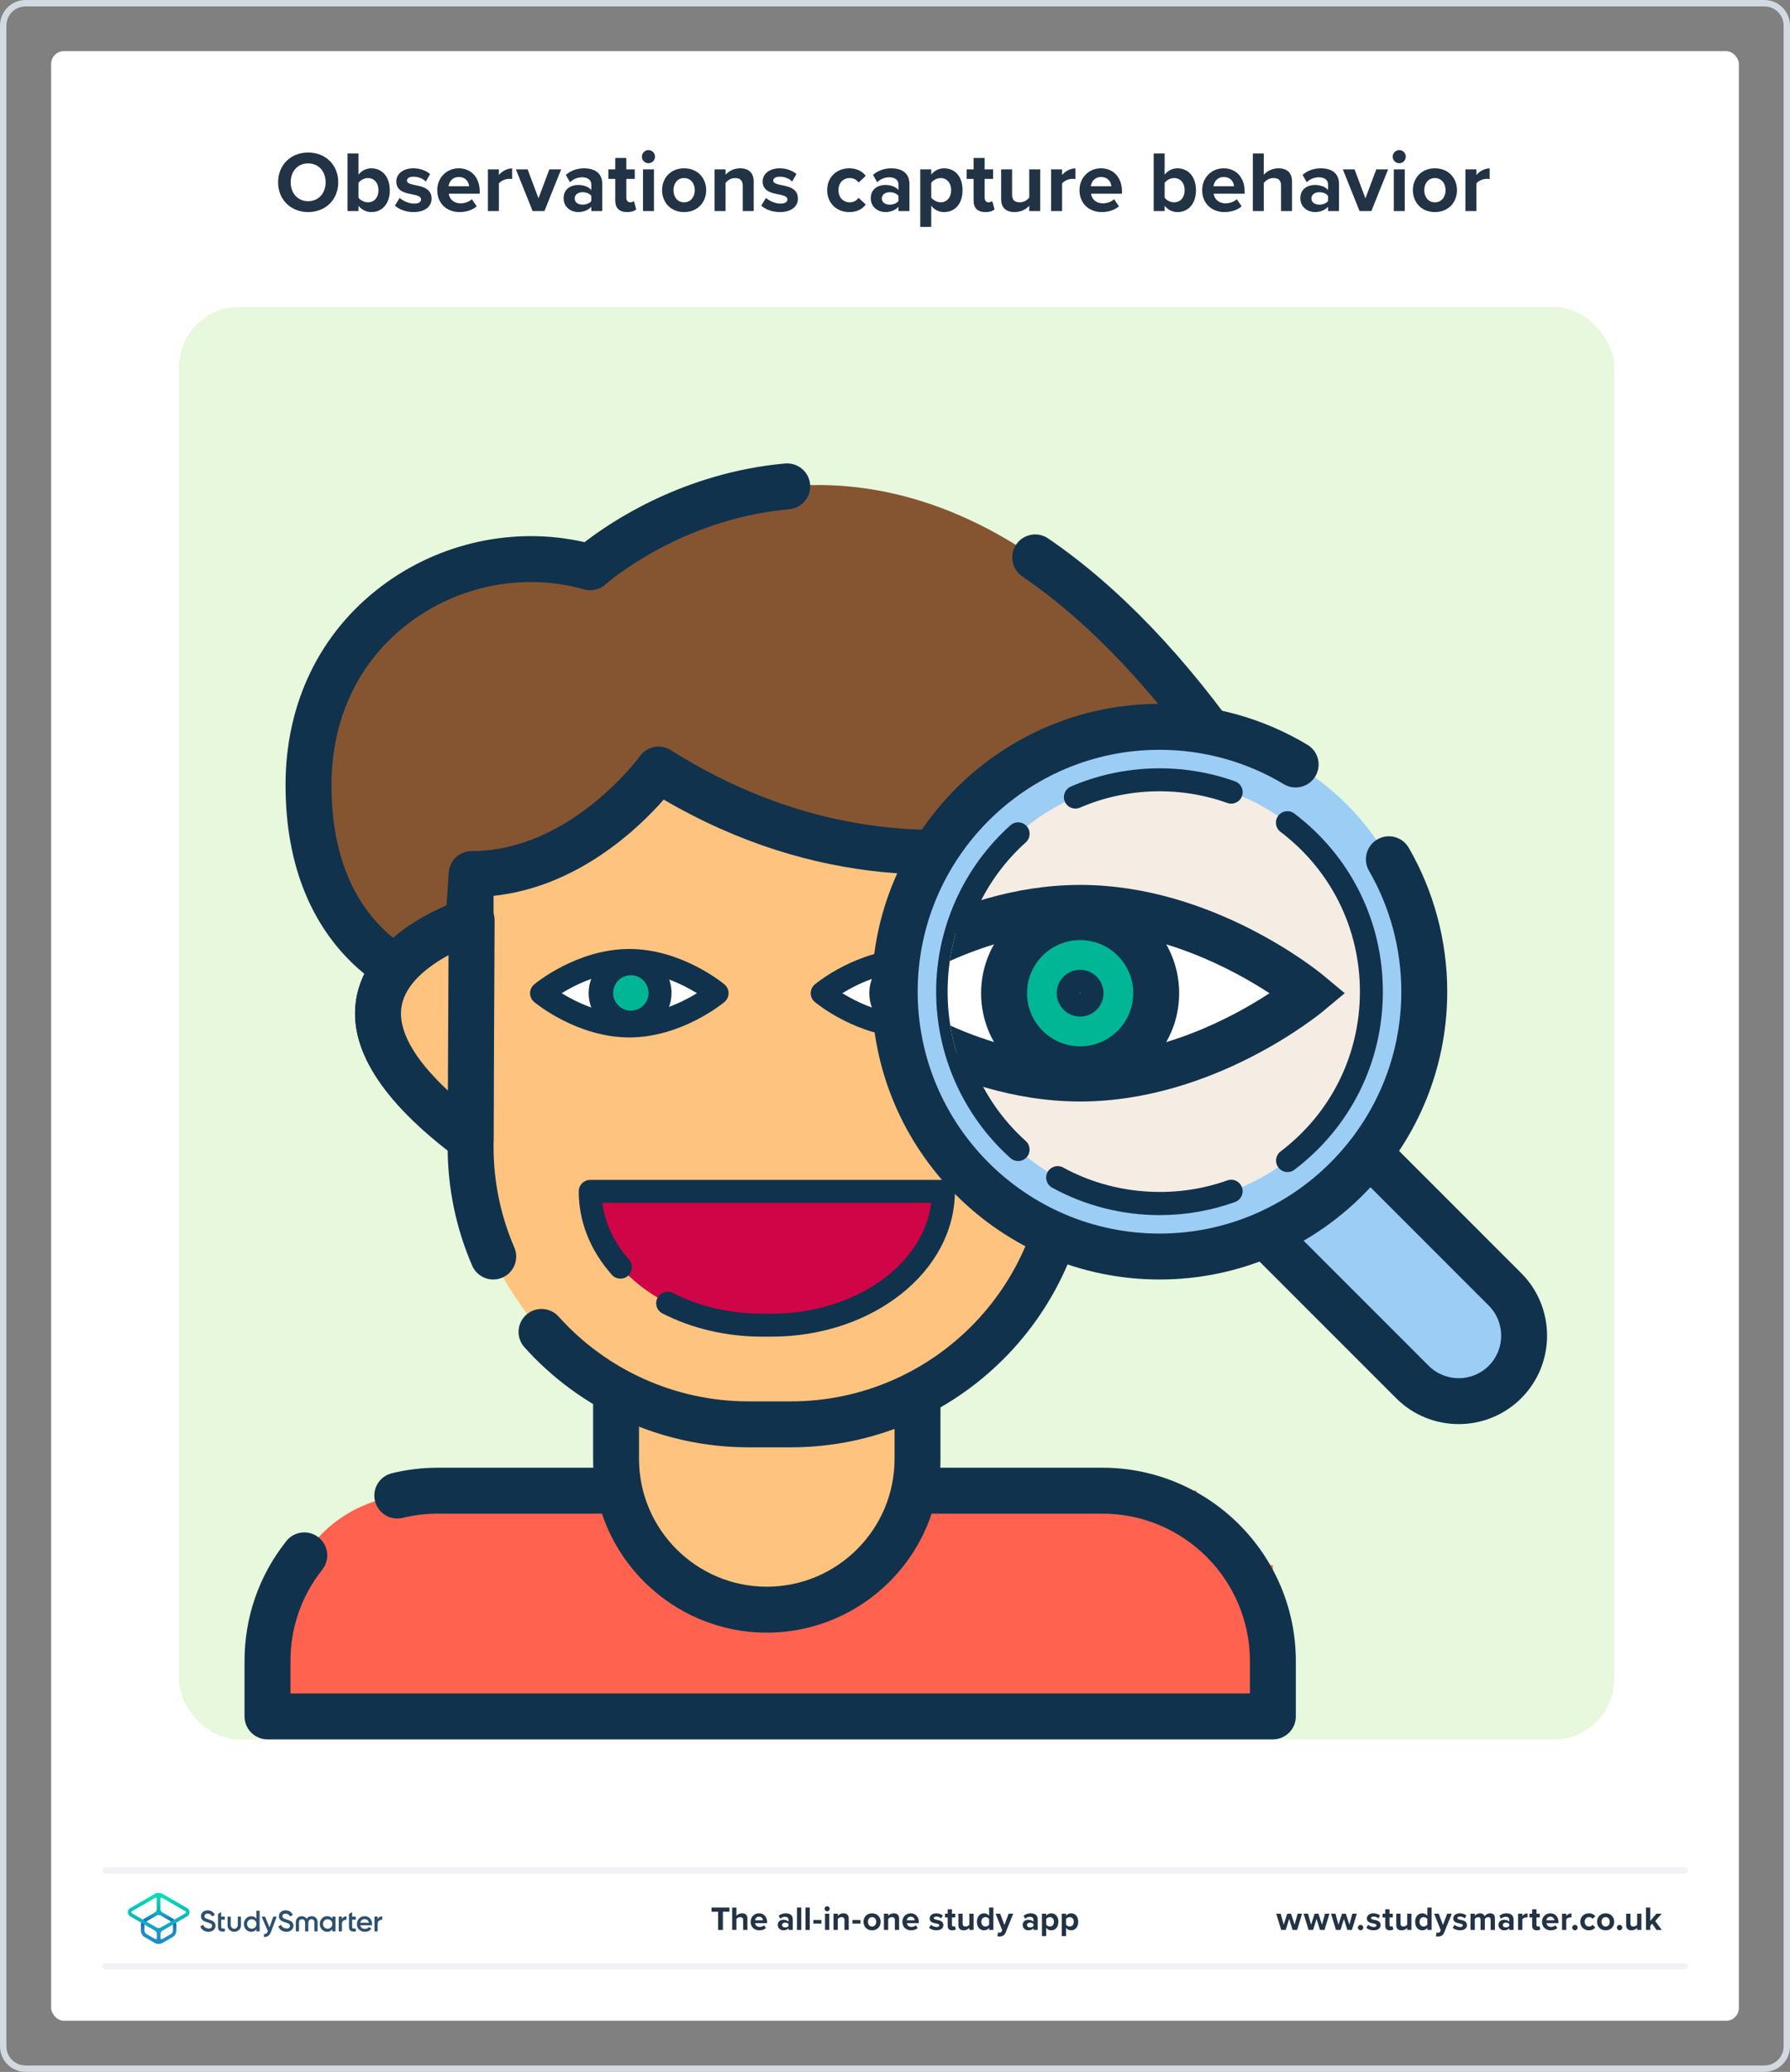
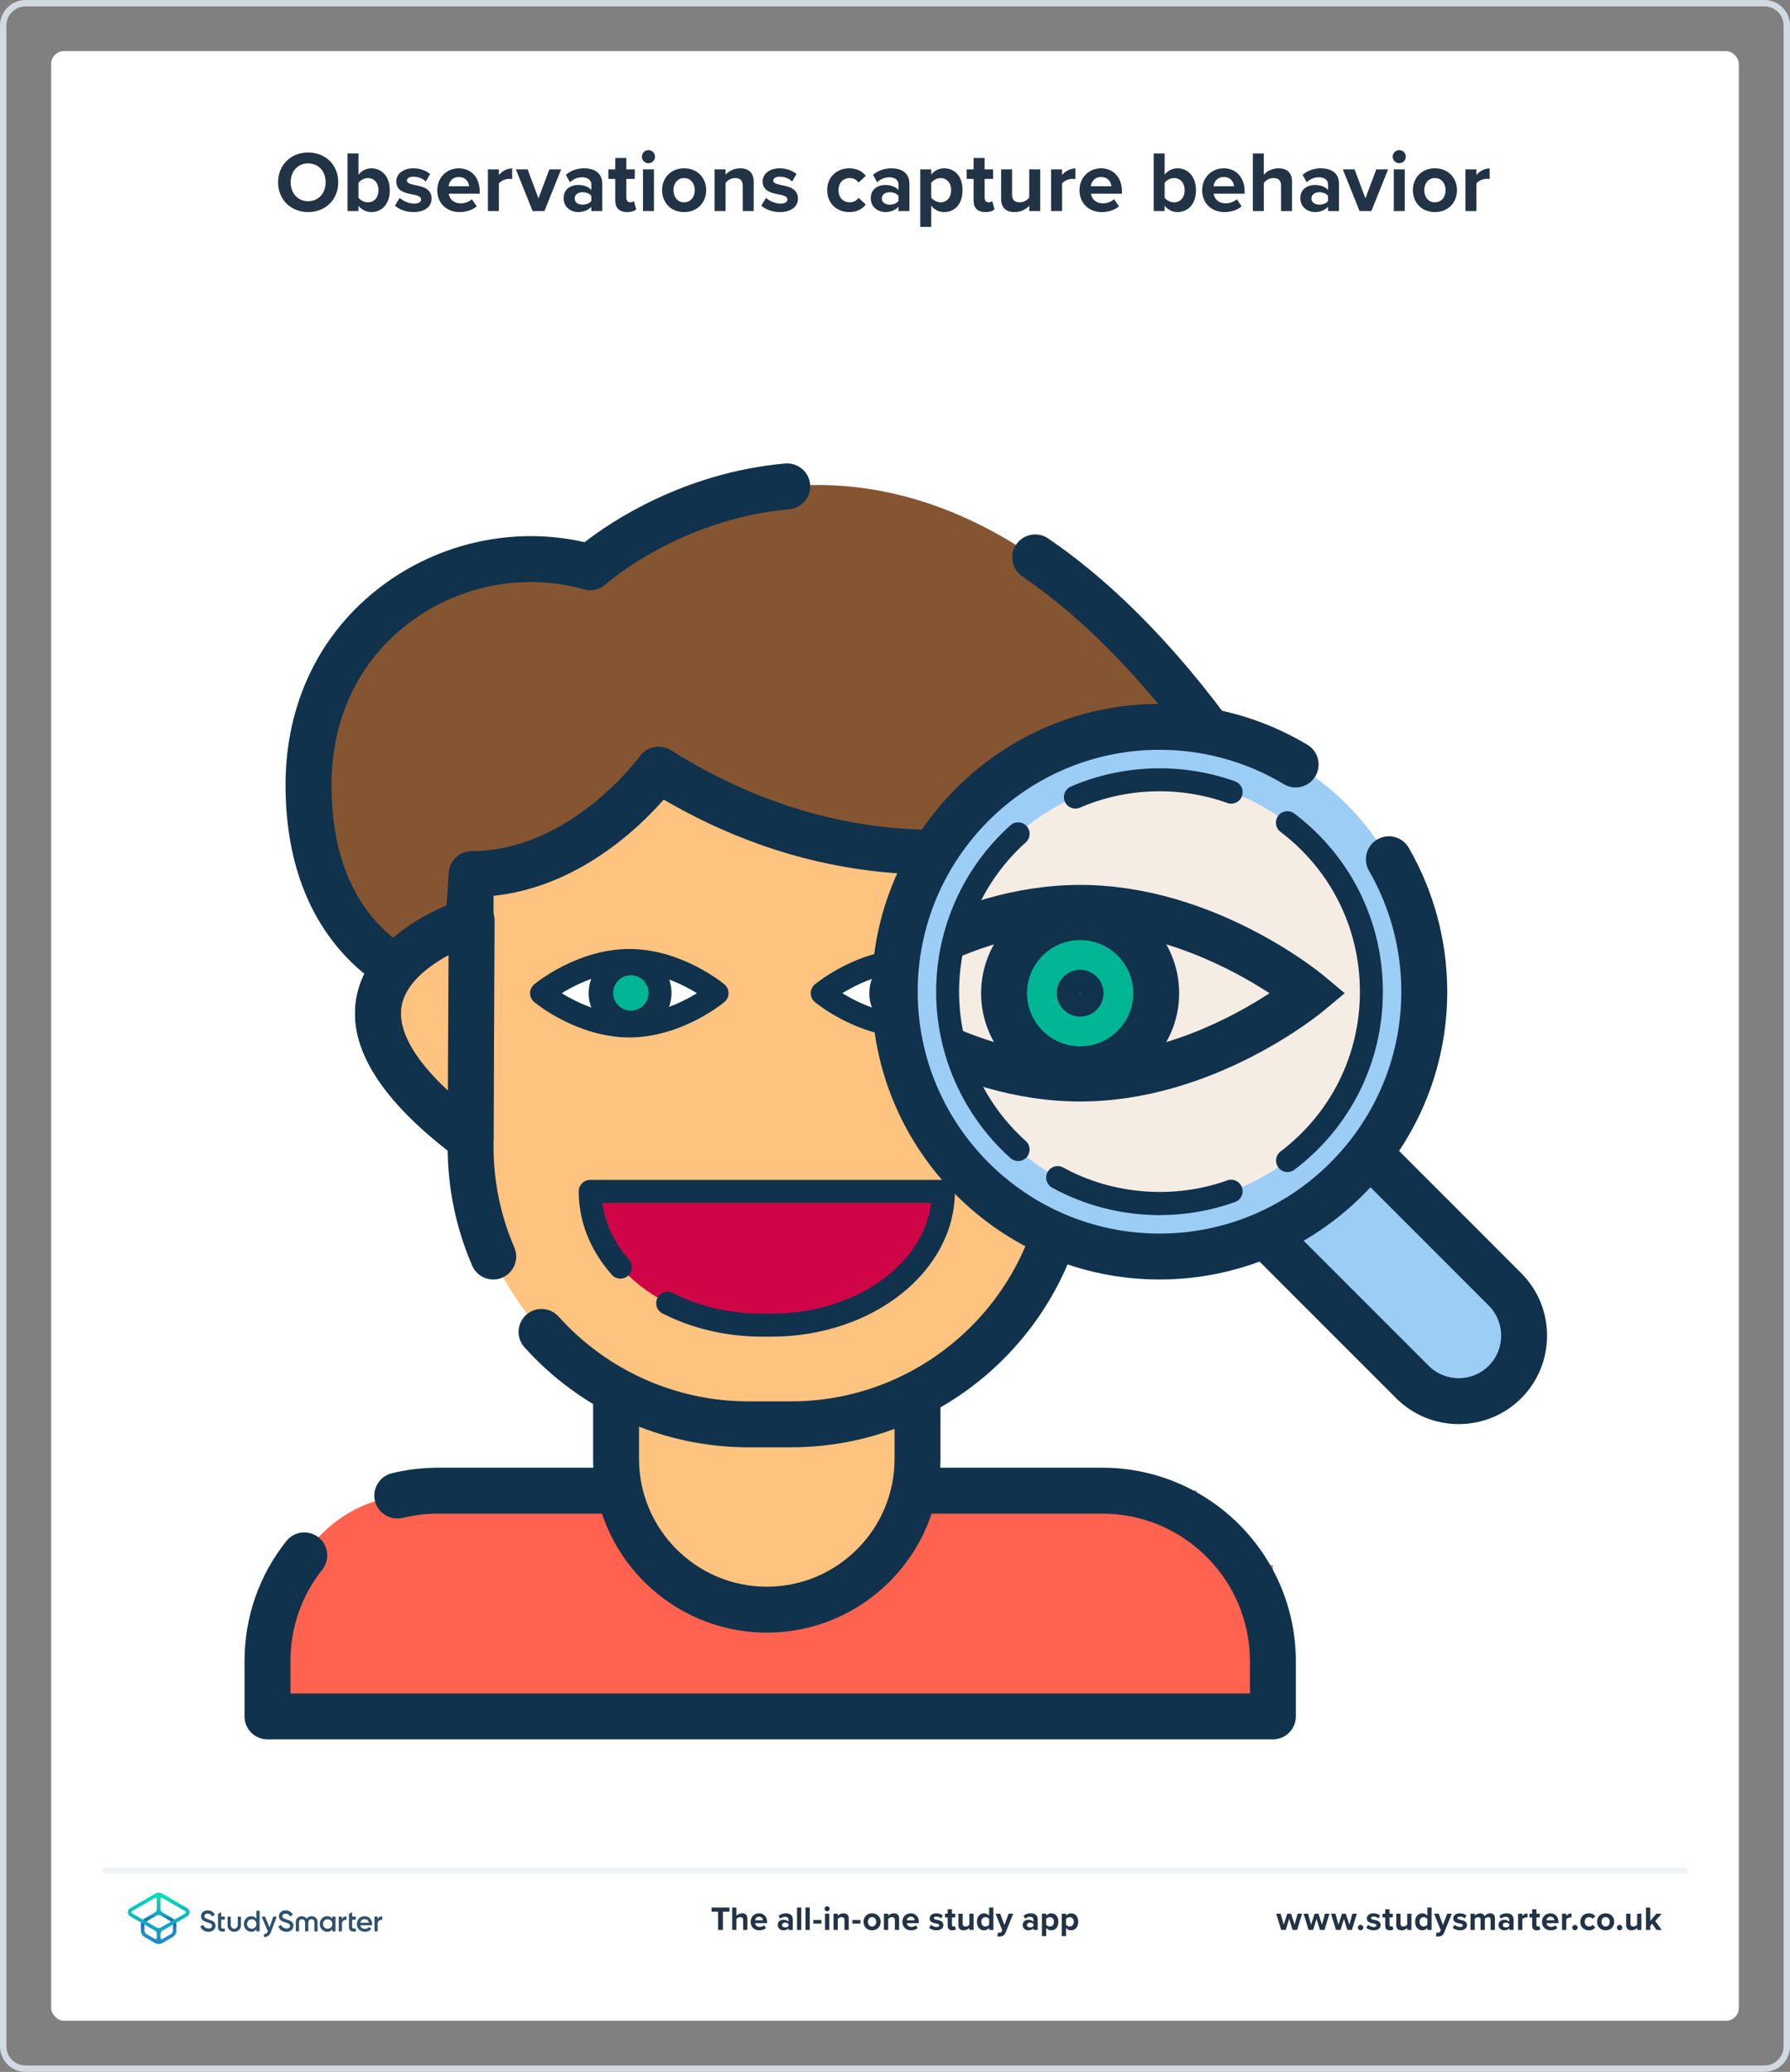
<svg xmlns="http://www.w3.org/2000/svg" viewBox="0 0 560 648">
  <rect x="0" y="0" width="560" height="648" fill="#808080" stroke="none" />
  <defs>
    <style>.i{fill:url(#g);}.j{fill:url(#f);}.k,.l{fill:none;}.m{fill:#00b695;}.n{fill:#f5ece4;}.o{fill:#e7f8dc;}.p{fill:#fff;}.q{fill:#ffc380;}.r{fill:#ff634f;}.s{fill:#855531;}.t{fill:#9ccdf5;}.u{fill:#d2d9e0;}.v{fill:#cf0547;}.w,.x{fill:#10324c;}.y{fill:#213345;}.z{fill:#2d506e;}.x{stroke:#10324c;}.x,.l{stroke-miterlimit:10;}.l{stroke:#f0f2f5;stroke-linecap:round;stroke-width:2px;}.aa{clip-path:url(#d);}</style>
    <clipPath id="d">
      <circle class="k" cx="362.75" cy="310.157" r="66.29" />
    </clipPath>
    <linearGradient id="f" x1="49.625" y1="-2145.857" x2="49.625" y2="-2133.211" gradientTransform="translate(0 -1539.386) scale(1 -1)" gradientUnits="userSpaceOnUse">
      <stop offset="0" stop-color="#1e8cc8" />
      <stop offset=".153" stop-color="#1e8cc8" />
      <stop offset=".225" stop-color="#1d84c4" />
      <stop offset=".336" stop-color="#1b6ebb" />
      <stop offset=".4" stop-color="#195fb4" />
      <stop offset=".46" stop-color="#176fb6" />
      <stop offset=".576" stop-color="#1298bb" />
      <stop offset=".634" stop-color="#0fafbe" />
      <stop offset=".74" stop-color="#0cb7bc" />
      <stop offset=".903" stop-color="#05ccb8" />
      <stop offset="1" stop-color="#00dcb4" />
    </linearGradient>
    <linearGradient id="g" x1="49.647" y1="-2145.884" x2="49.647" y2="-2133.296" gradientTransform="translate(0 -1539.386) scale(1 -1)" gradientUnits="userSpaceOnUse">
      <stop offset="0" stop-color="#1e8cc8" />
      <stop offset=".624" stop-color="#0abebe" />
      <stop offset=".758" stop-color="#08c3bc" />
      <stop offset=".91" stop-color="#04d0b8" />
      <stop offset="1" stop-color="#00dcb4" />
    </linearGradient>
  </defs>
  <g id="a">
    <rect class="p" x="16" y="16" width="528" height="616" rx="4" ry="4" />
    <path class="u" d="M552,2c3.308,0,6,2.692,6,6V640c0,3.308-2.692,6-6,6H8c-3.308,0-6-2.692-6-6V8c0-3.308,2.692-6,6-6H552m0-2H8C3.582,0,0,3.582,0,8V640c0,4.418,3.582,8,8,8H552c4.418,0,8-3.582,8-8V8c0-4.418-3.582-8-8-8h0Z" />
  </g>
  <g id="c">
-     <rect class="o" x="56" y="96" width="449" height="448" rx="18.799" ry="18.799" />
    <g>
      <g>
        <g>
          <path class="q" d="M147.555,287.865s-65.681,19.662-.329,68.4" />
          <path class="w" d="M142.932,362.024c-23.596-17.596-34.169-34.383-31.427-49.889,3.871-21.896,32.759-30.782,33.99-31.15l4.117,13.76-2.058-6.88,2.072,6.877c-6.021,1.831-22.071,8.977-23.982,19.922-1.673,9.58,7.273,21.976,25.872,35.845l-8.584,11.516Z" />
        </g>
        <polygon class="r" points="383.855 489.512 383.855 474.26 374.374 474.26 374.374 466.217 129.149 466.217 83.684 505.143 83.684 536.818 398.219 536.818 398.219 489.512 383.855 489.512" />
        <g>
          <path class="r" d="M123.149,468.143s-16.901,1.615-27.951,18.307c-6.406,9.678-11.514,20.598-11.514,33.105v17.262H398.219v-17.262c0-29.459-23.881-53.34-53.34-53.34H137.023c-4.39,0-8.655,.53-12.737,1.53" />
          <path class="w" d="M398.219,544H83.683c-3.966,0-7.182-3.216-7.182-7.182v-17.263c0-13.788,4.52-26.777,13.069-37.564,2.462-3.11,6.985-3.626,10.089-1.168,3.11,2.465,3.633,6.982,1.168,10.089-6.519,8.223-9.963,18.126-9.963,28.643v10.082H391.037v-10.082c0-25.451-20.707-46.155-46.158-46.155H137.024c-3.731,0-7.445,.445-11.028,1.322-3.829,.933-7.739-1.413-8.682-5.267-.943-3.854,1.413-7.739,5.267-8.682,4.702-1.154,9.563-1.736,14.444-1.736h207.855c33.373,0,60.522,27.149,60.522,60.518v17.263c0,3.966-3.216,7.182-7.182,7.182Z" />
        </g>
        <g>
          <path class="q" d="M258.712,501.229c2.153-1.942,4.52-3.732,6.992-5.455,3.109-5.339,7.278-10.117,11.661-14.383,2.936-2.858,6.168-5.738,9.679-8.162v-44.288h-94.308v47.693c9.627,7.975,18.918,16.498,26.09,26.802h38.452c.219-.766,.674-1.52,1.434-2.206Z" />
          <path class="w" d="M239.892,510.616c-29.961,0-54.336-24.375-54.336-54.336v-27.342c0-3.966,3.216-7.182,7.182-7.182h94.305c3.966,0,7.182,3.216,7.182,7.182v27.342c0,29.961-24.375,54.336-54.333,54.336Zm-39.973-74.496v20.16c0,22.04,17.93,39.973,39.969,39.973h.004c22.04,0,39.969-17.933,39.969-39.973v-20.16h-79.942Z" />
        </g>
        <path class="q" d="M216.149,445.472h66.233c-.009-.015-.023-.028-.033-.043-.738-1.261-.181-2.61,.897-3.42,2.443-1.837,4.845-3.747,7.275-5.617,.244-1.722,1.296-3.337,3.376-4.054,7.576-2.613,14.446-8.038,20.434-13.373,8.063-10.523,13.746-22.944,19.862-34.622,.046-.088,.098-.167,.147-.25V230.662H147.226v145.481s14.923,56.657,68.923,69.329Z" />
        <g>
          <path class="q" d="M154.312,392.992c-4.56-10.558-7.087-22.2-7.087-34.431v-127.898s187.114,0,187.114,0v127.898c0,48-38.912,86.912-86.912,86.912h-13.29c-25.709,0-48.811-11.163-64.723-28.906" />
          <path class="w" d="M247.428,452.654h-13.29c-26.696,0-52.236-11.407-70.07-31.294-2.647-2.953-2.399-7.49,.554-10.141,2.949-2.647,7.49-2.399,10.141,.554,15.114,16.853,36.754,26.517,59.375,26.517h13.29c43.963,0,79.731-35.768,79.731-79.731v-120.714H154.406v120.714c0,10.972,2.188,21.598,6.498,31.585,1.575,3.643-.105,7.869-3.745,9.44-3.651,1.564-7.869-.105-9.44-3.745-5.095-11.796-7.676-24.34-7.676-37.279v-127.896c0-3.966,3.216-7.182,7.182-7.182h187.117c3.966,0,7.182,3.216,7.182,7.182v127.896c0,51.885-42.21,94.095-94.095,94.095Z" />
        </g>
        <path class="s" d="M145.043,310.632s-48.527-4.896-48.527-65.138c0-51.649,47.707-79.523,88.13-68.072,0,0,97.522-87.853,200.531,61.079,0,0-84.73,61.598-179.165,2.193,0,0-23.316,32.676-58.457,32.676l-2.512,37.263Z" />
        <g>
          <path class="s" d="M323.856,174.333c19.7,13.433,40.397,33.915,61.321,64.167,0,0-84.73,61.598-179.165,2.193,0,0-23.316,32.676-58.457,32.676l-2.512,37.263s-48.527-4.896-48.527-65.138c0-51.649,47.707-79.523,88.13-68.072,0,0,24.381-21.963,61.637-25.31" />
          <path class="w" d="M145.043,317.812c-.238,0-.48-.011-.722-.035-19.017-1.918-54.988-19.497-54.988-72.283,0-25.448,10.636-47.505,29.951-62.107,18.214-13.774,41.733-18.824,63.615-13.82,7.971-6.2,30.834-21.745,62.745-24.61,3.955-.302,7.441,2.563,7.795,6.512s-2.56,7.441-6.512,7.795c-34.474,3.096-57.25,23.291-57.474,23.495-1.837,1.655-4.394,2.258-6.764,1.571-18.61-5.271-39.068-1.34-54.743,10.513-15.636,11.825-24.249,29.81-24.249,50.651,0,39.489,22.653,52.249,34.748,56.251l1.946-28.86c.253-3.77,3.384-6.698,7.164-6.698,30.908,0,52.404-29.379,52.618-29.677,2.213-3.082,6.452-3.917,9.661-1.897,76.19,47.933,144.854,14.184,165.172,1.939-17.646-24.41-36.192-43.328-55.195-56.286-3.275-2.234-4.12-6.701-1.887-9.98,2.23-3.272,6.705-4.124,9.98-1.887,22.004,15.005,43.262,37.216,63.18,66.017,2.22,3.209,1.473,7.599-1.683,9.896-.873,.628-86.492,61.416-181.762,5.765-8.048,9.17-27.079,27.366-53.347,30.119l-2.083,30.918c-.13,1.939-1.042,3.745-2.528,5-1.304,1.101-2.946,1.697-4.636,1.697Z" />
        </g>
        <g>
          <g>
            <path class="p" d="M224.338,310.632s-12.294,10.241-27.459,10.241-27.459-10.241-27.459-10.241c0,0,12.294-10.241,27.459-10.241s27.459,10.241,27.459,10.241Z" />
            <path class="w" d="M196.879,324.464c-16.278,0-29.214-10.622-29.758-11.074-.817-.684-1.29-1.694-1.29-2.76s.473-2.076,1.294-2.76c.54-.452,13.476-11.071,29.754-11.071s29.214,10.618,29.754,11.071c.821,.684,1.294,1.694,1.294,2.76s-.473,2.076-1.29,2.76c-.543,.452-13.48,11.074-29.758,11.074Zm-21.166-13.834c4.513,2.777,12.382,6.652,21.166,6.652s16.653-3.875,21.166-6.652c-4.513-2.777-12.382-6.649-21.166-6.649s-16.653,3.871-21.166,6.649Z" />
          </g>
          <g>
            <circle class="m" cx="196.879" cy="310.632" r="9.133" />
            <path class="w" d="M196.879,323.356c-7.013,0-12.722-5.709-12.722-12.726s5.709-12.722,12.722-12.722,12.722,5.709,12.722,12.722c0,7.017-5.709,12.726-12.722,12.726Zm0-18.266c-3.054,0-5.541,2.486-5.541,5.541,0,3.058,2.486,5.544,5.541,5.544s5.541-2.486,5.541-5.544c0-3.054-2.486-5.541-5.541-5.541Z" />
          </g>
          <g>
            <g>
              <path class="p" d="M312.144,310.632s-12.294,10.241-27.459,10.241-27.459-10.241-27.459-10.241c0,0,12.294-10.241,27.459-10.241s27.459,10.241,27.459,10.241Z" />
              <path class="w" d="M284.686,324.464c-16.278,0-29.218-10.622-29.758-11.074-.821-.684-1.294-1.694-1.294-2.76s.473-2.076,1.294-2.76c.54-.452,13.48-11.071,29.758-11.071s29.214,10.618,29.754,11.071c.821,.684,1.294,1.694,1.294,2.76s-.473,2.076-1.294,2.76c-.54,.452-13.48,11.074-29.754,11.074Zm-21.17-13.834c4.517,2.777,12.386,6.652,21.17,6.652s16.653-3.875,21.166-6.652c-4.513-2.777-12.382-6.649-21.166-6.649s-16.653,3.871-21.17,6.649Z" />
            </g>
            <g>
              <circle class="m" cx="284.686" cy="310.632" r="9.133" />
              <path class="w" d="M284.686,323.356c-7.017,0-12.726-5.709-12.726-12.726s5.709-12.722,12.726-12.722,12.722,5.709,12.722,12.722c0,7.017-5.709,12.726-12.722,12.726Zm0-18.266c-3.058,0-5.544,2.486-5.544,5.541,0,3.058,2.486,5.544,5.544,5.544,3.054,0,5.541-2.486,5.541-5.544,0-3.054-2.486-5.541-5.541-5.541Z" />
            </g>
          </g>
          <g>
            <circle class="m" cx="196.879" cy="310.632" r="1.949" />
            <path class="w" d="M196.879,316.171c-3.054,0-5.541-2.486-5.541-5.541s2.486-5.541,5.541-5.541,5.541,2.486,5.541,5.541-2.486,5.541-5.541,5.541Zm0-7.182c-.905,0-1.641,.736-1.641,1.641s.736,1.641,1.641,1.641,1.641-.736,1.641-1.641-.736-1.641-1.641-1.641Z" />
          </g>
        </g>
        <path class="v" d="M241.401,414.451h-3.022c-29.676,0-53.734-18.73-53.734-41.835h12.233s86.022,0,86.022,0h12.233c0,23.105-24.057,41.835-53.734,41.835Z" />
        <g>
          <path class="v" d="M194.091,396.312c-5.957-6.736-9.445-14.899-9.445-23.696h12.233s86.022,0,86.022,0h12.233c0,23.105-24.057,41.835-53.734,41.835h-3.022c-10.897,0-21.036-2.525-29.504-6.865" />
          <path class="w" d="M241.4,418.04h-3.019c-11.106,0-21.875-2.511-31.143-7.259-1.764-.901-2.462-3.065-1.557-4.832,.905-1.764,3.061-2.462,4.832-1.557,8.262,4.229,17.898,6.466,27.868,6.466h3.019c26.062,0,47.544-15.243,49.925-34.653h-102.868c.778,6.337,3.615,12.407,8.325,17.73,1.315,1.483,1.175,3.752-.312,5.067-1.476,1.312-3.752,1.175-5.067-.312-6.771-7.652-10.348-16.671-10.348-26.076,0-1.985,1.606-3.591,3.591-3.591h110.492c1.985,0,3.591,1.606,3.591,3.591,0,25.048-25.718,45.425-57.327,45.425Z" />
        </g>
        <g>
          <path class="q" d="M147.225,356.265c-65.352-48.738,.329-68.4,.329-68.4l-.329,68.4Z" />
          <path class="w" d="M147.225,363.448c-1.518,0-3.03-.48-4.292-1.424-23.596-17.596-34.169-34.383-31.427-49.889,3.871-21.896,32.759-30.782,33.99-31.15,2.171-.649,4.541-.231,6.361,1.129,1.823,1.364,2.889,3.51,2.879,5.786l-.33,68.401c-.014,2.711-1.55,5.183-3.977,6.393-1.013,.505-2.111,.754-3.205,.754Zm-6.905-64.716c-6.459,3.493-13.455,8.938-14.675,15.931-1.283,7.35,3.686,16.359,14.472,26.419l.203-42.35Z" />
        </g>
      </g>
      <g>
        <path class="t" d="M381.587,371.952l60.279,60.279c8,8,20.97,8,28.969,0h0c8-8,8-20.97,0-28.97l-52.846-52.846" />
        <path class="w" d="M456.349,445.399c-7.083,0-14.167-2.697-19.56-8.09l-60.28-60.28,10.155-10.155,60.28,60.28c5.197,5.19,13.63,5.183,18.813,0,5.183-5.186,5.183-13.63,0-18.817l-52.846-52.846,10.155-10.155,52.846,52.846c10.783,10.787,10.783,28.341,0,39.127-5.393,5.393-12.477,8.09-19.564,8.09Z" />
      </g>
      <circle class="t" cx="362.75" cy="310.157" r="82.833" />
      <g>
        <path class="t" d="M434.505,268.745c7.046,12.183,11.079,26.326,11.079,41.412,0,45.748-37.086,82.833-82.833,82.833s-82.833-37.086-82.833-82.833,37.086-82.833,82.833-82.833c15.576,0,30.148,4.299,42.594,11.776" />
        <path class="w" d="M362.752,400.17c-49.634,0-90.016-40.379-90.016-90.013s40.383-90.016,90.016-90.016c16.345,0,32.353,4.429,46.292,12.806,3.398,2.041,4.499,6.456,2.455,9.854-2.044,3.398-6.459,4.506-9.854,2.455-11.705-7.034-25.153-10.752-38.893-10.752-41.715,0-75.653,33.938-75.653,75.653s33.938,75.65,75.653,75.65,75.65-33.938,75.65-75.65c0-13.297-3.496-26.374-10.113-37.819-1.985-3.433-.81-7.827,2.623-9.812,3.433-1.995,7.823-.814,9.812,2.623,7.88,13.627,12.042,29.19,12.042,45.008,0,49.634-40.379,90.013-90.013,90.013Z" />
      </g>
      <circle class="n" cx="362.75" cy="310.157" r="66.29" />
      <g>
        <path class="n" d="M318.519,359.532c-13.539-12.137-22.058-29.761-22.058-49.375s8.52-37.242,22.061-49.379" />
        <path class="w" d="M318.519,363.122c-.856,0-1.711-.302-2.399-.919-14.774-13.245-23.249-32.216-23.249-52.046s8.476-38.808,23.256-52.053c1.473-1.319,3.742-1.199,5.071,.281,1.322,1.476,1.199,3.745-.281,5.071-13.259,11.884-20.865,28.906-20.865,46.702s7.606,34.814,20.861,46.702c1.48,1.322,1.603,3.591,.277,5.071-.708,.789-1.687,1.192-2.672,1.192Z" />
      </g>
      <g>
        <path class="n" d="M385.159,372.563c-6.999,2.514-14.544,3.883-22.408,3.883-11.549,0-22.408-2.953-31.863-8.146" />
        <path class="w" d="M362.752,380.038c-11.747,0-23.365-2.97-33.594-8.588-1.739-.957-2.374-3.139-1.417-4.878,.95-1.736,3.142-2.374,4.874-1.417,15.503,8.511,34.702,9.991,51.331,4.026,1.855-.677,3.921,.298,4.594,2.167,.67,1.866-.302,3.924-2.167,4.594-7.567,2.718-15.514,4.096-23.621,4.096Z" />
      </g>
      <g>
-         <path class="n" d="M402.766,257.303c15.964,12.105,26.274,31.275,26.274,52.854,0,21.56-10.292,40.715-26.232,52.822" />
        <path class="w" d="M402.812,366.569c-1.084,0-2.157-.487-2.861-1.42-1.203-1.578-.894-3.829,.687-5.029,15.766-11.979,24.81-30.189,24.81-49.963,0-19.795-9.058-38.019-24.852-49.995-1.578-1.199-1.89-3.451-.691-5.032,1.192-1.575,3.447-1.894,5.032-.691,17.6,13.346,27.692,33.654,27.692,55.718,0,22.04-10.078,42.336-27.65,55.679-.649,.494-1.41,.733-2.167,.733Z" />
      </g>
      <g>
        <path class="n" d="M336.426,249.3c8.069-3.495,16.971-5.433,26.325-5.433,7.872,0,15.423,1.372,22.427,3.89" />
        <path class="w" d="M336.431,252.889c-1.389,0-2.711-.81-3.3-2.164-.785-1.82,.049-3.934,1.869-4.723,16.183-6.996,34.846-7.574,51.39-1.627,1.869,.673,2.837,2.728,2.167,4.594-.677,1.866-2.735,2.837-4.594,2.167-14.847-5.334-31.602-4.822-46.109,1.459-.466,.2-.95,.295-1.424,.295Z" />
      </g>
      <g class="aa">
        <g>
          <g>
-             <path class="p" d="M409.476,310.632s-32.038,26.687-71.558,26.687-71.558-26.687-71.558-26.687c0,0,32.038-26.687,71.558-26.687s71.558,26.687,71.558,26.687Z" />
            <path class="w" d="M337.918,344.501c-41.642,0-74.766-27.194-76.155-28.352l-6.624-5.519,6.624-5.519c1.392-1.157,34.513-28.348,76.155-28.348s74.762,27.191,76.155,28.348l6.624,5.519-6.624,5.519c-1.389,1.157-34.513,28.352-76.155,28.352Zm-59.228-33.871c11.313,7.371,33.801,19.508,59.228,19.508,25.532,0,47.964-12.126,59.242-19.497-11.306-7.371-33.801-19.515-59.242-19.515-25.427,0-47.912,12.133-59.228,19.504Z" />
          </g>
          <g>
            <circle class="m" cx="337.918" cy="310.632" r="23.801" />
            <path class="w" d="M337.918,341.615c-17.084,0-30.982-13.9-30.982-30.985s13.897-30.982,30.982-30.982,30.982,13.897,30.982,30.982-13.897,30.985-30.982,30.985Zm0-47.603c-9.163,0-16.618,7.455-16.618,16.618s7.455,16.622,16.618,16.622,16.618-7.455,16.618-16.622-7.455-16.618-16.618-16.618Z" />
          </g>
          <path class="x" d="M337.918,317.447c-3.759,0-6.817-3.058-6.817-6.817s3.058-6.817,6.817-6.817,6.817,3.058,6.817,6.817-3.058,6.817-6.817,6.817Zm0-7.182c-.2,0-.365,.165-.365,.365,0,.4,.729,.4,.729,0,0-.2-.165-.365-.365-.365Z" />
        </g>
      </g>
      <g>
        <circle class="m" cx="197.358" cy="310.552" r="9.133" />
        <path class="w" d="M197.36,323.276c-7.017,0-12.726-5.709-12.726-12.722,0-7.017,5.709-12.726,12.726-12.726s12.722,5.709,12.722,12.726-5.709,12.722-12.722,12.722Zm0-18.266c-3.058,0-5.544,2.486-5.544,5.544,0,3.054,2.486,5.541,5.544,5.541,3.054,0,5.541-2.486,5.541-5.541,0-3.058-2.486-5.544-5.541-5.544Z" />
      </g>
    </g>
  </g>
  <g id="e">
    <g>
      <g>
        <g>
          <g>
            <path class="y" d="M404.386,603.598l-1.07-3.454-1.071,3.454h-1.428l-1.543-5.07h1.386l.944,3.412,1.113-3.412h1.187l1.112,3.412,.945-3.412h1.386l-1.544,5.07h-1.417Z" />
            <path class="y" d="M412.953,603.598l-1.07-3.454-1.071,3.454h-1.428l-1.543-5.07h1.386l.945,3.412,1.112-3.412h1.187l1.112,3.412,.945-3.412h1.386l-1.543,5.07h-1.418Z" />
            <path class="y" d="M421.519,603.598l-1.07-3.454-1.071,3.454h-1.428l-1.543-5.07h1.386l.945,3.412,1.112-3.412h1.187l1.112,3.412,.945-3.412h1.386l-1.543,5.07h-1.418Z" />
            <path class="y" d="M425.654,602.013c.462,0,.851,.388,.851,.851,0,.461-.389,.85-.851,.85s-.851-.389-.851-.85c0-.463,.389-.851,.851-.851Z" />
            <path class="y" d="M428.036,602.002c.367,.347,1.123,.693,1.753,.693,.578,0,.851-.2,.851-.515,0-.357-.44-.483-1.019-.599-.871-.168-1.994-.378-1.994-1.585,0-.851,.745-1.596,2.078-1.596,.861,0,1.543,.294,2.037,.692l-.525,.914c-.305-.326-.882-.588-1.501-.588-.483,0-.798,.178-.798,.472,0,.315,.398,.431,.966,.546,.871,.168,2.036,.399,2.036,1.659,0,.935-.787,1.627-2.193,1.627-.882,0-1.732-.294-2.268-.787l.577-.935Z" />
            <path class="y" d="M433.367,602.338v-2.646h-.84v-1.165h.84v-1.386h1.344v1.386h1.029v1.165h-1.029v2.288c0,.315,.168,.557,.462,.557,.199,0,.389-.073,.462-.146l.283,1.008c-.199,.178-.557,.325-1.112,.325-.935,0-1.438-.483-1.438-1.386Z" />
            <path class="y" d="M440.242,603.598v-.641c-.347,.389-.955,.767-1.785,.767-1.112,0-1.638-.608-1.638-1.596v-3.601h1.333v3.076c0,.703,.368,.934,.935,.934,.515,0,.924-.283,1.155-.577v-3.433h1.333v5.07h-1.333Z" />
            <path class="y" d="M446.537,603.598v-.641c-.398,.494-.955,.767-1.565,.767-1.28,0-2.246-.966-2.246-2.656,0-1.658,.955-2.666,2.246-2.666,.599,0,1.166,.263,1.565,.776v-2.582h1.344v7.002h-1.344Zm0-3.433c-.231-.336-.703-.577-1.154-.577-.756,0-1.281,.598-1.281,1.48,0,.872,.525,1.47,1.281,1.47,.451,0,.924-.241,1.154-.577v-1.795Z" />
            <path class="y" d="M449.422,604.385c.115,.053,.294,.084,.42,.084,.346,0,.577-.094,.703-.367l.19-.431-2.059-5.144h1.428l1.323,3.527,1.323-3.527h1.438l-2.383,5.899c-.378,.956-1.05,1.208-1.921,1.228-.157,0-.493-.031-.661-.073l.199-1.197Z" />
            <path class="y" d="M455.055,602.002c.367,.347,1.123,.693,1.753,.693,.577,0,.851-.2,.851-.515,0-.357-.441-.483-1.019-.599-.871-.168-1.994-.378-1.994-1.585,0-.851,.745-1.596,2.078-1.596,.861,0,1.544,.294,2.037,.692l-.525,.914c-.304-.326-.882-.588-1.501-.588-.482,0-.798,.178-.798,.472,0,.315,.399,.431,.966,.546,.871,.168,2.037,.399,2.037,1.659,0,.935-.788,1.627-2.194,1.627-.882,0-1.732-.294-2.268-.787l.577-.935Z" />
            <path class="y" d="M466.34,603.598v-3.202c0-.472-.209-.808-.756-.808-.472,0-.86,.315-1.049,.588v3.422h-1.344v-3.202c0-.472-.211-.808-.756-.808-.463,0-.851,.315-1.051,.598v3.412h-1.333v-5.07h1.333v.661c.211-.305,.883-.787,1.659-.787,.745,0,1.218,.347,1.407,.924,.293-.462,.965-.924,1.742-.924,.935,0,1.49,.493,1.49,1.532v3.664h-1.344Z" />
            <path class="y" d="M472.176,603.598v-.525c-.347,.41-.945,.651-1.606,.651-.809,0-1.764-.546-1.764-1.68,0-1.187,.955-1.616,1.764-1.616,.672,0,1.27,.209,1.606,.619v-.703c0-.515-.441-.851-1.113-.851-.546,0-1.05,.199-1.48,.599l-.504-.893c.62-.546,1.418-.798,2.216-.798,1.154,0,2.215,.462,2.215,1.921v3.275h-1.333Zm0-1.848c-.221-.294-.641-.441-1.071-.441-.524,0-.955,.284-.955,.767,0,.473,.431,.745,.955,.745,.431,0,.851-.146,1.071-.44v-.63Z" />
            <path class="y" d="M474.935,603.598v-5.07h1.333v.692c.357-.451,.987-.808,1.617-.808v1.301c-.095-.021-.221-.031-.367-.031-.441,0-1.029,.242-1.25,.567v3.349h-1.333Z" />
            <path class="y" d="M479.333,602.338v-2.646h-.84v-1.165h.84v-1.386h1.344v1.386h1.028v1.165h-1.028v2.288c0,.315,.168,.557,.462,.557,.199,0,.389-.073,.462-.146l.283,1.008c-.199,.178-.556,.325-1.112,.325-.935,0-1.438-.483-1.438-1.386Z" />
            <path class="y" d="M485.037,598.401c1.512,0,2.541,1.134,2.541,2.792v.294h-3.769c.084,.641,.599,1.176,1.459,1.176,.473,0,1.028-.189,1.355-.504l.588,.861c-.515,.472-1.302,.703-2.09,.703-1.543,0-2.708-1.039-2.708-2.667,0-1.469,1.081-2.655,2.624-2.655Zm-1.249,2.184h2.499c-.031-.483-.367-1.124-1.25-1.124-.829,0-1.185,.62-1.249,1.124Z" />
            <path class="y" d="M488.679,603.598v-5.07h1.333v.692c.357-.451,.987-.808,1.617-.808v1.301c-.095-.021-.221-.031-.367-.031-.441,0-1.029,.242-1.25,.567v3.349h-1.333Z" />
            <path class="y" d="M492.716,602.013c.462,0,.851,.388,.851,.851,0,.461-.389,.85-.851,.85s-.851-.389-.851-.85c0-.463,.389-.851,.851-.851Z" />
            <path class="y" d="M497.085,598.401c1.039,0,1.669,.451,2.005,.924l-.871,.808c-.241-.346-.609-.545-1.07-.545-.809,0-1.376,.588-1.376,1.469,0,.883,.567,1.48,1.376,1.48,.461,0,.829-.21,1.07-.546l.871,.809c-.336,.473-.966,.924-2.005,.924-1.565,0-2.688-1.103-2.688-2.667,0-1.553,1.123-2.655,2.688-2.655Z" />
            <path class="y" d="M499.638,601.057c0-1.438,1.008-2.655,2.677-2.655,1.68,0,2.688,1.218,2.688,2.655,0,1.449-1.008,2.667-2.688,2.667-1.669,0-2.677-1.218-2.677-2.667Zm3.978,0c0-.787-.472-1.469-1.302-1.469-.829,0-1.291,.682-1.291,1.469,0,.799,.462,1.48,1.291,1.48,.83,0,1.302-.682,1.302-1.48Z" />
            <path class="y" d="M506.688,602.013c.462,0,.851,.388,.851,.851,0,.461-.389,.85-.851,.85s-.851-.389-.851-.85c0-.463,.389-.851,.851-.851Z" />
            <path class="y" d="M512.175,603.598v-.641c-.347,.389-.956,.767-1.785,.767-1.112,0-1.638-.608-1.638-1.596v-3.601h1.334v3.076c0,.703,.367,.934,.934,.934,.515,0,.924-.283,1.155-.577v-3.433h1.333v5.07h-1.333Z" />
            <path class="y" d="M518.227,603.598l-1.344-1.953-.608,.651v1.302h-1.334v-7.002h1.334v4.189l1.921-2.257h1.638l-2.006,2.299,2.068,2.772h-1.669Z" />
          </g>
-           <line class="l" x1="33" y1="615" x2="527" y2="615" />
          <line class="l" x1="33" y1="585" x2="527" y2="585" />
          <g>
            <path class="y" d="M224.657,603.598v-5.689h-2.047v-1.312h5.585v1.312h-2.037v5.689h-1.501Z" />
            <path class="y" d="M232.488,603.598v-3.086c0-.704-.368-.924-.945-.924-.515,0-.924,.293-1.154,.598v3.412h-1.334v-7.002h1.334v2.593c.325-.389,.955-.787,1.784-.787,1.112,0,1.648,.608,1.648,1.596v3.601h-1.333Z" />
            <path class="y" d="M237.459,598.401c1.512,0,2.54,1.134,2.54,2.792v.294h-3.769c.084,.641,.598,1.176,1.459,1.176,.473,0,1.029-.189,1.355-.504l.588,.861c-.515,.472-1.302,.703-2.089,.703-1.544,0-2.709-1.039-2.709-2.667,0-1.469,1.081-2.655,2.625-2.655Zm-1.25,2.184h2.499c-.032-.483-.368-1.124-1.249-1.124-.83,0-1.187,.62-1.25,1.124Z" />
            <path class="y" d="M246.694,603.598v-.525c-.347,.41-.945,.651-1.606,.651-.809,0-1.764-.546-1.764-1.68,0-1.187,.955-1.616,1.764-1.616,.672,0,1.27,.209,1.606,.619v-.703c0-.515-.441-.851-1.113-.851-.546,0-1.05,.199-1.48,.599l-.504-.893c.619-.546,1.417-.798,2.215-.798,1.154,0,2.215,.462,2.215,1.921v3.275h-1.333Zm0-1.848c-.221-.294-.641-.441-1.071-.441-.524,0-.955,.284-.955,.767,0,.473,.431,.745,.955,.745,.431,0,.851-.146,1.071-.44v-.63Z" />
            <path class="y" d="M249.349,603.598v-7.002h1.333v7.002h-1.333Z" />
            <path class="y" d="M251.998,603.598v-7.002h1.334v7.002h-1.334Z" />
            <path class="y" d="M254.467,601.624v-1.134h2.519v1.134h-2.519Z" />
            <path class="y" d="M257.973,596.984c0-.441,.368-.799,.799-.799,.44,0,.797,.357,.797,.799,0,.44-.356,.797-.797,.797-.431,0-.799-.356-.799-.797Zm.137,6.613v-5.07h1.334v5.07h-1.334Z" />
            <path class="y" d="M264.193,603.598v-3.065c0-.703-.367-.944-.935-.944-.524,0-.935,.293-1.155,.598v3.412h-1.333v-5.07h1.333v.661c.326-.389,.945-.787,1.774-.787,1.113,0,1.648,.63,1.648,1.616v3.58h-1.333Z" />
            <path class="y" d="M266.674,601.624v-1.134h2.519v1.134h-2.519Z" />
            <path class="y" d="M270.144,601.057c0-1.438,1.008-2.655,2.677-2.655,1.68,0,2.688,1.218,2.688,2.655,0,1.449-1.008,2.667-2.688,2.667-1.669,0-2.677-1.218-2.677-2.667Zm3.978,0c0-.787-.473-1.469-1.302-1.469s-1.291,.682-1.291,1.469c0,.799,.462,1.48,1.291,1.48s1.302-.682,1.302-1.48Z" />
            <path class="y" d="M279.956,603.598v-3.065c0-.703-.368-.944-.935-.944-.525,0-.935,.293-1.154,.598v3.412h-1.334v-5.07h1.334v.661c.325-.389,.944-.787,1.773-.787,1.113,0,1.648,.63,1.648,1.616v3.58h-1.333Z" />
            <path class="y" d="M284.928,598.401c1.512,0,2.54,1.134,2.54,2.792v.294h-3.769c.084,.641,.598,1.176,1.459,1.176,.473,0,1.029-.189,1.355-.504l.588,.861c-.515,.472-1.302,.703-2.089,.703-1.544,0-2.709-1.039-2.709-2.667,0-1.469,1.081-2.655,2.625-2.655Zm-1.25,2.184h2.499c-.032-.483-.368-1.124-1.249-1.124-.83,0-1.187,.62-1.25,1.124Z" />
            <path class="y" d="M291.255,602.002c.367,.347,1.123,.693,1.753,.693,.578,0,.851-.2,.851-.515,0-.357-.44-.483-1.019-.599-.871-.168-1.994-.378-1.994-1.585,0-.851,.745-1.596,2.078-1.596,.861,0,1.543,.294,2.037,.692l-.525,.914c-.305-.326-.882-.588-1.501-.588-.483,0-.798,.178-.798,.472,0,.315,.398,.431,.966,.546,.871,.168,2.036,.399,2.036,1.659,0,.935-.787,1.627-2.193,1.627-.882,0-1.732-.294-2.268-.787l.577-.935Z" />
            <path class="y" d="M296.481,602.338v-2.646h-.84v-1.165h.84v-1.386h1.344v1.386h1.028v1.165h-1.028v2.288c0,.315,.168,.557,.462,.557,.199,0,.389-.073,.462-.146l.283,1.008c-.199,.178-.556,.325-1.112,.325-.935,0-1.438-.483-1.438-1.386Z" />
            <path class="y" d="M303.252,603.598v-.641c-.347,.389-.955,.767-1.785,.767-1.112,0-1.638-.608-1.638-1.596v-3.601h1.333v3.076c0,.703,.368,.934,.935,.934,.515,0,.924-.283,1.155-.577v-3.433h1.333v5.07h-1.333Z" />
            <path class="y" d="M309.44,603.598v-.641c-.398,.494-.955,.767-1.563,.767-1.281,0-2.247-.966-2.247-2.656,0-1.658,.955-2.666,2.247-2.666,.598,0,1.165,.263,1.563,.776v-2.582h1.344v7.002h-1.344Zm0-3.433c-.231-.336-.703-.577-1.154-.577-.756,0-1.281,.598-1.281,1.48,0,.872,.525,1.47,1.281,1.47,.451,0,.924-.241,1.154-.577v-1.795Z" />
            <path class="y" d="M312.222,604.385c.115,.053,.294,.084,.42,.084,.347,0,.577-.094,.703-.367l.189-.431-2.057-5.144h1.428l1.322,3.527,1.322-3.527h1.438l-2.383,5.899c-.378,.956-1.05,1.208-1.921,1.228-.158,0-.494-.031-.662-.073l.2-1.197Z" />
            <path class="y" d="M323.315,603.598v-.525c-.347,.41-.945,.651-1.606,.651-.809,0-1.764-.546-1.764-1.68,0-1.187,.955-1.616,1.764-1.616,.672,0,1.27,.209,1.606,.619v-.703c0-.515-.441-.851-1.113-.851-.546,0-1.05,.199-1.48,.599l-.504-.893c.619-.546,1.417-.798,2.215-.798,1.154,0,2.215,.462,2.215,1.921v3.275h-1.333Zm0-1.848c-.221-.294-.641-.441-1.071-.441-.524,0-.955,.284-.955,.767,0,.473,.431,.745,.955,.745,.431,0,.851-.146,1.071-.44v-.63Z" />
            <path class="y" d="M327.303,605.529h-1.334v-7.002h1.334v.641c.388-.494,.944-.767,1.563-.767,1.302,0,2.247,.966,2.247,2.655,0,1.69-.945,2.667-2.247,2.667-.599,0-1.154-.252-1.563-.776v2.582Zm1.144-5.941c-.431,0-.924,.252-1.144,.577v1.795c.22,.315,.713,.577,1.144,.577,.767,0,1.281-.598,1.281-1.48,0-.871-.515-1.469-1.281-1.469Z" />
            <path class="y" d="M333.508,605.529h-1.334v-7.002h1.334v.641c.388-.494,.944-.767,1.563-.767,1.302,0,2.247,.966,2.247,2.655,0,1.69-.945,2.667-2.247,2.667-.599,0-1.154-.252-1.563-.776v2.582Zm1.144-5.941c-.431,0-.924,.252-1.144,.577v1.795c.22,.315,.713,.577,1.144,.577,.767,0,1.281-.598,1.281-1.48,0-.871-.515-1.469-1.281-1.469Z" />
          </g>
        </g>
        <rect class="k" x="16" y="544" width="528" height="88" />
      </g>
      <g>
        <g>
          <path class="z" d="M62.758,602.457l.675-.394c.068-.045,.169-.011,.202,.068,.27,.63,.765,.922,1.507,1.012,.81,.09,1.203-.337,1.203-.855,0-.27-.112-.461-.326-.596-.214-.135-.596-.292-1.147-.461-.618-.18-.922-.304-1.361-.596-.416-.292-.63-.72-.63-1.304,0-.573,.202-1.023,.607-1.361,.405-.337,.899-.506,1.473-.506,.99,0,1.765,.495,2.204,1.304,.034,.068,.011,.146-.056,.18l-.652,.382c-.068,.034-.157,.011-.191-.056-.27-.517-.708-.776-1.293-.776-.618,0-1.012,.315-1.012,.81,0,.483,.315,.697,1.304,1.012,.247,.079,.427,.135,.54,.18,.124,.034,.281,.101,.483,.18,.214,.079,.371,.18,.472,.259,.337,.27,.708,.708,.663,1.327,0,.585-.214,1.057-.641,1.394-.416,.337-.967,.54-1.653,.506-1.203-.056-2.001-.63-2.406-1.552-.056-.045-.022-.124,.034-.157Z" />
          <path class="z" d="M80.332,597.588h.776c.068,0,.112,.045,.112,.112v6.24c0,.068-.045,.112-.112,.112h-.776c-.068,0-.112-.045-.112-.112v-.551c-.382,.528-.911,.787-1.619,.787-.641,0-1.169-.236-1.63-.697-.45-.472-.675-1.057-.675-1.732,0-.686,.225-1.259,.675-1.732,.45-.472,.99-.697,1.63-.697,.697,0,1.237,.259,1.619,.776v-2.395c0-.068,.056-.112,.112-.112Zm-1.574,5.633c.416,0,.765-.135,1.046-.416s.416-.641,.416-1.068-.135-.776-.416-1.057-.63-.427-1.046-.427-.765,.135-1.046,.427c-.281,.281-.416,.63-.416,1.057s.135,.776,.416,1.068c.281,.281,.63,.416,1.046,.416Z" />
          <path class="z" d="M85.65,599.432h.787c.068,0,.101,.068,.079,.124l-1.687,4.554c-.427,1.147-1.136,1.72-2.125,1.709-.068,0-.135-.068-.135-.135v-.686c0-.056,.045-.112,.112-.112,.562,0,.888-.304,1.124-.911l-.596-1.372-1.315-3.036c-.022-.056,.022-.124,.079-.124h.821c.079,0,.157,.045,.191,.124l1.327,3.227,1.136-3.216c.034-.09,.112-.146,.202-.146Z" />
          <path class="z" d="M73.293,604.177c-1.068,0-2.103-.787-2.103-1.979v-2.654c0-.068,.045-.112,.112-.112h.776c.068,0,.112,.045,.112,.112v2.44c0,.697,.472,1.259,1.102,1.259s1.102-.562,1.102-1.259v-2.44c0-.068,.045-.112,.112-.112h.776c.068,0,.112,.045,.112,.112v2.654c0,1.181-1.034,1.979-2.103,1.979Z" />
          <path class="z" d="M70.336,600.287v-.742c0-.068-.045-.112-.112-.112h-1.034v-1.248c0-.068-.079-.112-.135-.079l-.776,.45c-.056,.034-.079,.09-.079,.146v3.913c0,1.034,.439,1.484,1.529,1.484h.506c.068,0,.112-.045,.112-.112v-.697c0-.068-.045-.112-.112-.112h-.349c-.461,0-.686-.101-.686-.562v-2.215h1.034c.045,0,.101-.056,.101-.112Z" />
          <g>
            <path class="z" d="M87.145,602.457l.675-.394c.068-.045,.169-.011,.202,.068,.27,.63,.765,.922,1.507,1.012,.81,.09,1.203-.337,1.203-.855,0-.27-.112-.461-.326-.596-.214-.135-.596-.292-1.147-.461-.618-.18-.922-.304-1.361-.596-.416-.292-.63-.72-.63-1.304,0-.573,.202-1.023,.607-1.361s.899-.506,1.473-.506c.99,0,1.765,.495,2.204,1.304,.034,.068,.011,.146-.056,.18l-.652,.382c-.068,.034-.157,.011-.191-.056-.27-.517-.708-.776-1.293-.776-.618,0-1.012,.315-1.012,.81,0,.483,.315,.697,1.304,1.012,.247,.079,.427,.135,.54,.18,.124,.034,.281,.101,.483,.18,.214,.079,.371,.18,.472,.259,.337,.27,.708,.708,.663,1.327,0,.585-.214,1.057-.641,1.394-.416,.337-.967,.54-1.653,.506-1.203-.056-2.001-.63-2.406-1.552-.045-.045-.022-.124,.034-.157Z" />
            <path class="z" d="M111.308,600.287v-.742c0-.068-.045-.112-.112-.112h-1.034v-1.248c0-.068-.079-.112-.135-.079l-.776,.45c-.056,.034-.079,.09-.079,.146v3.913c0,1.034,.439,1.484,1.529,1.484h.506c.068,0,.112-.045,.112-.112v-.697c0-.068-.045-.112-.112-.112h-.349c-.461,0-.686-.101-.686-.562v-2.215h1.034c.045,0,.101-.056,.101-.112Z" />
-             <path class="z" d="M97.501,599.308c-.551,0-1.124,.214-1.563,.776-.439-.562-1.012-.776-1.563-.776-1.057,0-1.833,.731-1.833,1.878v2.755c0,.068,.045,.112,.112,.112h.776c.068,0,.112-.045,.112-.112v-2.687c0-.641,.337-1.012,.899-1.012,.618,0,1.012,.405,1.012,1.226v2.474c0,.068,.045,.112,.112,.112h.776c.068,0,.112-.045,.112-.112v-2.474c0-.81,.394-1.226,1.012-1.226,.551,0,.899,.371,.899,1.012v2.687c0,.068,.045,.112,.112,.112h.776c.068,0,.112-.045,.112-.112v-2.755c-.022-1.147-.798-1.878-1.867-1.878Z" />
+             <path class="z" d="M97.501,599.308c-.551,0-1.124,.214-1.563,.776-.439-.562-1.012-.776-1.563-.776-1.057,0-1.833,.731-1.833,1.878v2.755c0,.068,.045,.112,.112,.112h.776c.068,0,.112-.045,.112-.112v-2.687c0-.641,.337-1.012,.899-1.012,.618,0,1.012,.405,1.012,1.226v2.474c0,.068,.045,.112,.112,.112h.776c.068,0,.112-.045,.112-.112v-2.474c0-.81,.394-1.226,1.012-1.226,.551,0,.899,.371,.899,1.012v2.687c0,.068,.045,.112,.112,.112h.776c.068,0,.112-.045,.112-.112v-2.755c-.022-1.147-.798-1.878-1.867-1.878" />
            <path class="z" d="M104.079,599.432h.776c.068,0,.112,.045,.112,.112v4.396c0,.068-.045,.112-.112,.112h-.776c-.068,0-.112-.045-.112-.112v-.551c-.382,.528-.911,.787-1.619,.787-.641,0-1.169-.236-1.63-.708-.45-.472-.675-1.057-.675-1.732,0-.686,.225-1.259,.675-1.732,.45-.472,.99-.708,1.63-.708,.708,0,1.237,.259,1.619,.776v-.54c0-.045,.056-.101,.112-.101Zm-1.574,3.789c.416,0,.765-.135,1.046-.416s.416-.641,.416-1.068-.135-.776-.416-1.057-.63-.427-1.046-.427-.765,.135-1.046,.427c-.281,.281-.416,.63-.416,1.057s.135,.776,.416,1.068c.281,.281,.63,.416,1.046,.416Z" />
            <path class="z" d="M106.991,600.208c.236-.54,.675-.832,1.304-.855,.068,0,.112,.045,.112,.112v.843c0,.068-.045,.112-.112,.112-.337,0-.63,.09-.888,.281-.281,.202-.427,.551-.427,1.012v2.226c0,.068-.045,.112-.112,.112h-.776c-.068,0-.112-.045-.112-.112v-4.396c0-.068,.045-.112,.112-.112h.776c.068,0,.112,.045,.112,.112v.663h.011Z" />
            <path class="z" d="M118.167,600.208c.236-.54,.675-.832,1.304-.855,.068,0,.112,.045,.112,.112v.843c0,.068-.045,.112-.112,.112-.337,0-.63,.09-.888,.281-.281,.202-.427,.551-.427,1.012v2.226c0,.068-.045,.112-.112,.112h-.776c-.068,0-.112-.045-.112-.112v-4.396c0-.068,.045-.112,.112-.112h.776c.068,0,.112,.045,.112,.112v.663h.011Z" />
            <path class="z" d="M112.703,602.176c.146,.708,.708,1.091,1.484,1.091,.495,0,.866-.169,1.136-.495,.034-.045,.101-.056,.146-.034l.63,.371c.056,.034,.079,.112,.034,.157-.45,.607-1.102,.911-1.956,.911-.753,0-1.361-.236-1.821-.686-.461-.461-.697-1.046-.697-1.743s.236-1.271,.686-1.732c.45-.472,1.046-.708,1.754-.708,.675,0,1.226,.236,1.664,.708,.439,.472,.652,1.057,.652,1.732,0,.079-.011,.191-.022,.315-.011,.056-.056,.101-.112,.101h-3.575v.011Zm2.71-.821c-.135-.753-.663-1.136-1.327-1.136-.742,0-1.259,.439-1.394,1.136h2.721Z" />
          </g>
        </g>
        <g>
          <path class="j" d="M50.209,607.112l.517-.641,2.732-1.574c.405-.236,.652-.663,.652-1.136v-1.709c0-.112-.011-.236-.045-.349l-.337-.573c-.079-.079-.18-.157-.281-.214l-3.148-1.821c-.202-.112-.427-.18-.652-.18s-.461,.056-.652,.18l-3.148,1.821c-.101,.056-.191,.135-.281,.214l-.337,.573c-.034,.112-.045,.225-.045,.349v1.709c0,.472,.247,.899,.652,1.136l2.732,1.574,.461,.708-.54,.528-3.238-1.867c-.731-.416-1.181-1.203-1.181-2.046v-1.765c0-.281,.056-.562,.146-.832v-.011l.371-.652,.011-.011c.18-.225,.394-.405,.641-.54l3.171-1.833c.405-.236,.652-.663,.652-1.136v-3.182l.528-.618,.585,.618v3.171c0,.472,.247,.899,.652,1.136l3.171,1.833c.247,.146,.461,.326,.641,.54l.011,.011,.371,.652,.011,.022c.101,.27,.146,.551,.146,.832v1.765c0,.843-.45,1.63-1.181,2.046l-3.238,1.867-.551-.596Z" />
          <path class="i" d="M49.647,608c-.416,0-.821-.112-1.181-.315l-.034-.022,.045-1.259,.079,.045c.056,.034,.112,.045,.18,.045,.169,0,.349-.135,.349-.349v-1.214c0-.472-.247-.899-.652-1.136l-7.691-4.43c-.461-.27-.742-.753-.742-1.293s.281-1.023,.742-1.293l7.724-4.464c.36-.202,.765-.315,1.181-.315s.821,.112,1.181,.315l7.724,4.464c.461,.27,.742,.753,.742,1.293s-.281,1.023-.742,1.293l-7.691,4.441c-.405,.236-.652,.663-.652,1.136v1.214c0,.101,.034,.191,.101,.259,.068,.068,.157,.101,.247,.101,.056,0,.124-.011,.18-.045l.079-.045,.045,1.259-.034,.022c-.36,.18-.765,.292-1.181,.292Zm-.911-14.493c-.056,0-.124,.011-.18,.045l-7.309,4.216c-.112,.068-.18,.18-.18,.304s.068,.236,.18,.304l7.736,4.464c.202,.112,.427,.18,.652,.18s.461-.056,.652-.18l7.736-4.464c.112-.068,.18-.18,.18-.304s-.068-.236-.18-.304l-7.309-4.216c-.056-.034-.112-.045-.18-.045-.169,0-.349,.135-.349,.349v.056h-1.113v-.056c.022-.214-.169-.349-.337-.349Z" />
        </g>
      </g>
    </g>
  </g>
  <g id="h">
    <g>
      <g>
        <path class="y" d="M96.397,47.701c5.452,0,9.42,3.888,9.42,9.312s-3.968,9.312-9.42,9.312c-5.426,0-9.394-3.887-9.394-9.312s3.968-9.312,9.394-9.312Zm0,3.401c-3.32,0-5.453,2.537-5.453,5.911,0,3.348,2.133,5.912,5.453,5.912s5.479-2.564,5.479-5.912c0-3.374-2.159-5.911-5.479-5.911Z" />
        <path class="y" d="M108.72,66.003v-18.005h3.429v6.641c1.025-1.322,2.483-1.997,4.021-1.997,3.32,0,5.776,2.591,5.776,6.856,0,4.346-2.483,6.829-5.776,6.829-1.565,0-2.996-.701-4.021-1.97v1.647h-3.429Zm3.429-4.185c.566,.837,1.835,1.458,2.942,1.458,1.997,0,3.319-1.512,3.319-3.779s-1.322-3.806-3.319-3.806c-1.107,0-2.376,.647-2.942,1.512v4.615Z" />
        <path class="y" d="M125.034,61.899c.944,.892,2.888,1.782,4.508,1.782,1.484,0,2.187-.514,2.187-1.323,0-.918-1.134-1.241-2.619-1.538-2.24-.433-5.128-.972-5.128-4.076,0-2.187,1.916-4.103,5.345-4.103,2.213,0,3.968,.756,5.236,1.781l-1.35,2.349c-.783-.837-2.268-1.512-3.86-1.512-1.241,0-2.051,.459-2.051,1.215,0,.81,1.025,1.106,2.482,1.403,2.241,.432,5.237,1.025,5.237,4.265,0,2.402-2.024,4.184-5.642,4.184-2.268,0-4.454-.756-5.831-2.024l1.485-2.402Z" />
        <path class="y" d="M143.543,52.642c3.887,0,6.532,2.915,6.532,7.18v.756h-9.69c.216,1.647,1.538,3.023,3.752,3.023,1.215,0,2.646-.486,3.481-1.296l1.512,2.214c-1.322,1.214-3.347,1.808-5.371,1.808-3.968,0-6.965-2.672-6.965-6.856,0-3.779,2.78-6.829,6.749-6.829Zm-3.213,5.614h6.425c-.081-1.242-.945-2.889-3.212-2.889-2.133,0-3.051,1.593-3.213,2.889Z" />
        <path class="y" d="M152.645,66.003v-13.038h3.429v1.782c.917-1.161,2.537-2.079,4.156-2.079v3.348c-.242-.055-.566-.081-.944-.081-1.134,0-2.646,.621-3.212,1.457v8.611h-3.429Z" />
        <path class="y" d="M166.628,66.003l-5.236-13.038h3.671l3.401,9.07,3.401-9.07h3.697l-5.236,13.038h-3.698Z" />
        <path class="y" d="M184.99,66.003v-1.35c-.891,1.053-2.43,1.673-4.13,1.673-2.078,0-4.535-1.403-4.535-4.318,0-3.05,2.457-4.157,4.535-4.157,1.728,0,3.267,.54,4.13,1.593v-1.809c0-1.322-1.134-2.187-2.861-2.187-1.403,0-2.699,.513-3.806,1.539l-1.296-2.295c1.593-1.403,3.644-2.051,5.695-2.051,2.97,0,5.696,1.188,5.696,4.939v8.422h-3.429Zm0-4.751c-.566-.756-1.647-1.134-2.753-1.134-1.35,0-2.457,.729-2.457,1.971,0,1.215,1.107,1.916,2.457,1.916,1.106,0,2.187-.378,2.753-1.134v-1.619Z" />
        <path class="y" d="M192.485,62.764v-6.803h-2.159v-2.996h2.159v-3.562h3.455v3.562h2.646v2.996h-2.646v5.885c0,.81,.433,1.431,1.188,1.431,.513,0,.998-.189,1.188-.378l.729,2.592c-.513,.458-1.431,.836-2.861,.836-2.402,0-3.698-1.241-3.698-3.562Z" />
        <path class="y" d="M200.811,48.997c0-1.134,.944-2.052,2.052-2.052,1.134,0,2.051,.918,2.051,2.052s-.917,2.052-2.051,2.052c-1.107,0-2.052-.918-2.052-2.052Zm.351,17.006v-13.038h3.429v13.038h-3.429Z" />
        <path class="y" d="M207.132,59.471c0-3.698,2.591-6.829,6.883-6.829,4.318,0,6.91,3.131,6.91,6.829,0,3.725-2.592,6.856-6.91,6.856-4.292,0-6.883-3.131-6.883-6.856Zm10.229,0c0-2.024-1.215-3.779-3.347-3.779s-3.32,1.755-3.32,3.779c0,2.051,1.188,3.806,3.32,3.806s3.347-1.755,3.347-3.806Z" />
        <path class="y" d="M232.365,66.003v-7.882c0-1.809-.944-2.43-2.402-2.43-1.35,0-2.402,.756-2.969,1.539v8.773h-3.429v-13.038h3.429v1.701c.837-.999,2.429-2.024,4.561-2.024,2.861,0,4.238,1.619,4.238,4.156v9.205h-3.429Z" />
        <path class="y" d="M239.644,61.899c.944,.892,2.888,1.782,4.508,1.782,1.484,0,2.187-.514,2.187-1.323,0-.918-1.134-1.241-2.619-1.538-2.24-.433-5.128-.972-5.128-4.076,0-2.187,1.916-4.103,5.345-4.103,2.213,0,3.968,.756,5.236,1.781l-1.35,2.349c-.783-.837-2.268-1.512-3.86-1.512-1.241,0-2.052,.459-2.052,1.215,0,.81,1.026,1.106,2.483,1.403,2.241,.432,5.237,1.025,5.237,4.265,0,2.402-2.024,4.184-5.642,4.184-2.268,0-4.454-.756-5.831-2.024l1.485-2.402Z" />
        <path class="y" d="M265.688,52.642c2.672,0,4.291,1.16,5.155,2.375l-2.24,2.078c-.621-.891-1.565-1.403-2.754-1.403-2.078,0-3.536,1.512-3.536,3.779s1.458,3.806,3.536,3.806c1.188,0,2.133-.54,2.754-1.403l2.24,2.078c-.864,1.215-2.483,2.375-5.155,2.375-4.022,0-6.91-2.834-6.91-6.856,0-3.995,2.888-6.829,6.91-6.829Z" />
        <path class="y" d="M281.084,66.003v-1.35c-.891,1.053-2.43,1.673-4.13,1.673-2.078,0-4.535-1.403-4.535-4.318,0-3.05,2.457-4.157,4.535-4.157,1.728,0,3.267,.54,4.13,1.593v-1.809c0-1.322-1.134-2.187-2.861-2.187-1.403,0-2.699,.513-3.806,1.539l-1.296-2.295c1.593-1.403,3.644-2.051,5.695-2.051,2.97,0,5.696,1.188,5.696,4.939v8.422h-3.429Zm0-4.751c-.566-.756-1.647-1.134-2.753-1.134-1.35,0-2.457,.729-2.457,1.971,0,1.215,1.107,1.916,2.457,1.916,1.106,0,2.187-.378,2.753-1.134v-1.619Z" />
        <path class="y" d="M291.336,70.97h-3.429v-18.005h3.429v1.647c.998-1.269,2.429-1.97,4.021-1.97,3.348,0,5.776,2.483,5.776,6.829s-2.429,6.856-5.776,6.856c-1.538,0-2.969-.647-4.021-1.997v6.641Zm2.942-15.278c-1.107,0-2.376,.647-2.942,1.484v4.616c.566,.81,1.835,1.484,2.942,1.484,1.97,0,3.293-1.538,3.293-3.806,0-2.24-1.323-3.779-3.293-3.779Z" />
        <path class="y" d="M304.585,62.764v-6.803h-2.159v-2.996h2.159v-3.562h3.455v3.562h2.646v2.996h-2.646v5.885c0,.81,.433,1.431,1.188,1.431,.513,0,.998-.189,1.188-.378l.729,2.592c-.513,.458-1.431,.836-2.861,.836-2.402,0-3.698-1.241-3.698-3.562Z" />
        <path class="y" d="M322.001,66.003v-1.647c-.891,.998-2.456,1.97-4.589,1.97-2.861,0-4.211-1.565-4.211-4.103v-9.259h3.429v7.909c0,1.809,.944,2.402,2.402,2.402,1.322,0,2.375-.729,2.969-1.484v-8.827h3.429v13.038h-3.429Z" />
        <path class="y" d="M328.846,66.003v-13.038h3.429v1.782c.918-1.161,2.537-2.079,4.156-2.079v3.348c-.242-.055-.566-.081-.944-.081-1.134,0-2.646,.621-3.212,1.457v8.611h-3.429Z" />
        <path class="y" d="M344.467,52.642c3.887,0,6.532,2.915,6.532,7.18v.756h-9.69c.216,1.647,1.538,3.023,3.752,3.023,1.215,0,2.646-.486,3.481-1.296l1.512,2.214c-1.322,1.214-3.347,1.808-5.371,1.808-3.968,0-6.965-2.672-6.965-6.856,0-3.779,2.78-6.829,6.749-6.829Zm-3.213,5.614h6.425c-.081-1.242-.945-2.889-3.212-2.889-2.133,0-3.051,1.593-3.213,2.889Z" />
        <path class="y" d="M360.927,66.003v-18.005h3.429v6.641c1.025-1.322,2.483-1.997,4.021-1.997,3.32,0,5.776,2.591,5.776,6.856,0,4.346-2.483,6.829-5.776,6.829-1.565,0-2.996-.701-4.021-1.97v1.647h-3.429Zm3.429-4.185c.566,.837,1.835,1.458,2.942,1.458,1.997,0,3.319-1.512,3.319-3.779s-1.322-3.806-3.319-3.806c-1.107,0-2.376,.647-2.942,1.512v4.615Z" />
        <path class="y" d="M382.848,52.642c3.887,0,6.532,2.915,6.532,7.18v.756h-9.69c.216,1.647,1.538,3.023,3.752,3.023,1.215,0,2.646-.486,3.481-1.296l1.512,2.214c-1.322,1.214-3.347,1.808-5.371,1.808-3.968,0-6.965-2.672-6.965-6.856,0-3.779,2.78-6.829,6.749-6.829Zm-3.213,5.614h6.425c-.081-1.242-.945-2.889-3.212-2.889-2.133,0-3.051,1.593-3.213,2.889Z" />
        <path class="y" d="M400.777,66.003v-7.936c0-1.809-.945-2.375-2.43-2.375-1.322,0-2.375,.756-2.969,1.539v8.773h-3.429v-18.005h3.429v6.668c.837-.999,2.456-2.024,4.589-2.024,2.861,0,4.237,1.565,4.237,4.103v9.259h-3.428Z" />
        <path class="y" d="M415.479,66.003v-1.35c-.891,1.053-2.43,1.673-4.13,1.673-2.078,0-4.534-1.403-4.534-4.318,0-3.05,2.456-4.157,4.534-4.157,1.728,0,3.267,.54,4.13,1.593v-1.809c0-1.322-1.134-2.187-2.861-2.187-1.403,0-2.699,.513-3.806,1.539l-1.296-2.295c1.593-1.403,3.644-2.051,5.695-2.051,2.97,0,5.695,1.188,5.695,4.939v8.422h-3.428Zm0-4.751c-.566-.756-1.647-1.134-2.753-1.134-1.35,0-2.456,.729-2.456,1.971,0,1.215,1.106,1.916,2.456,1.916,1.106,0,2.187-.378,2.753-1.134v-1.619Z" />
        <path class="y" d="M425.336,66.003l-5.236-13.038h3.671l3.401,9.07,3.401-9.07h3.697l-5.236,13.038h-3.698Z" />
        <path class="y" d="M435.698,48.997c0-1.134,.944-2.052,2.052-2.052,1.134,0,2.051,.918,2.051,2.052s-.917,2.052-2.051,2.052c-1.107,0-2.052-.918-2.052-2.052Zm.351,17.006v-13.038h3.429v13.038h-3.429Z" />
        <path class="y" d="M442.019,59.471c0-3.698,2.591-6.829,6.883-6.829,4.318,0,6.91,3.131,6.91,6.829,0,3.725-2.592,6.856-6.91,6.856-4.292,0-6.883-3.131-6.883-6.856Zm10.229,0c0-2.024-1.215-3.779-3.347-3.779s-3.32,1.755-3.32,3.779c0,2.051,1.188,3.806,3.32,3.806s3.347-1.755,3.347-3.806Z" />
        <path class="y" d="M458.453,66.003v-13.038h3.429v1.782c.918-1.161,2.537-2.079,4.156-2.079v3.348c-.242-.055-.566-.081-.944-.081-1.134,0-2.646,.621-3.212,1.457v8.611h-3.429Z" />
      </g>
      <rect class="k" x="16" y="16" width="528" height="80" />
    </g>
  </g>
</svg>